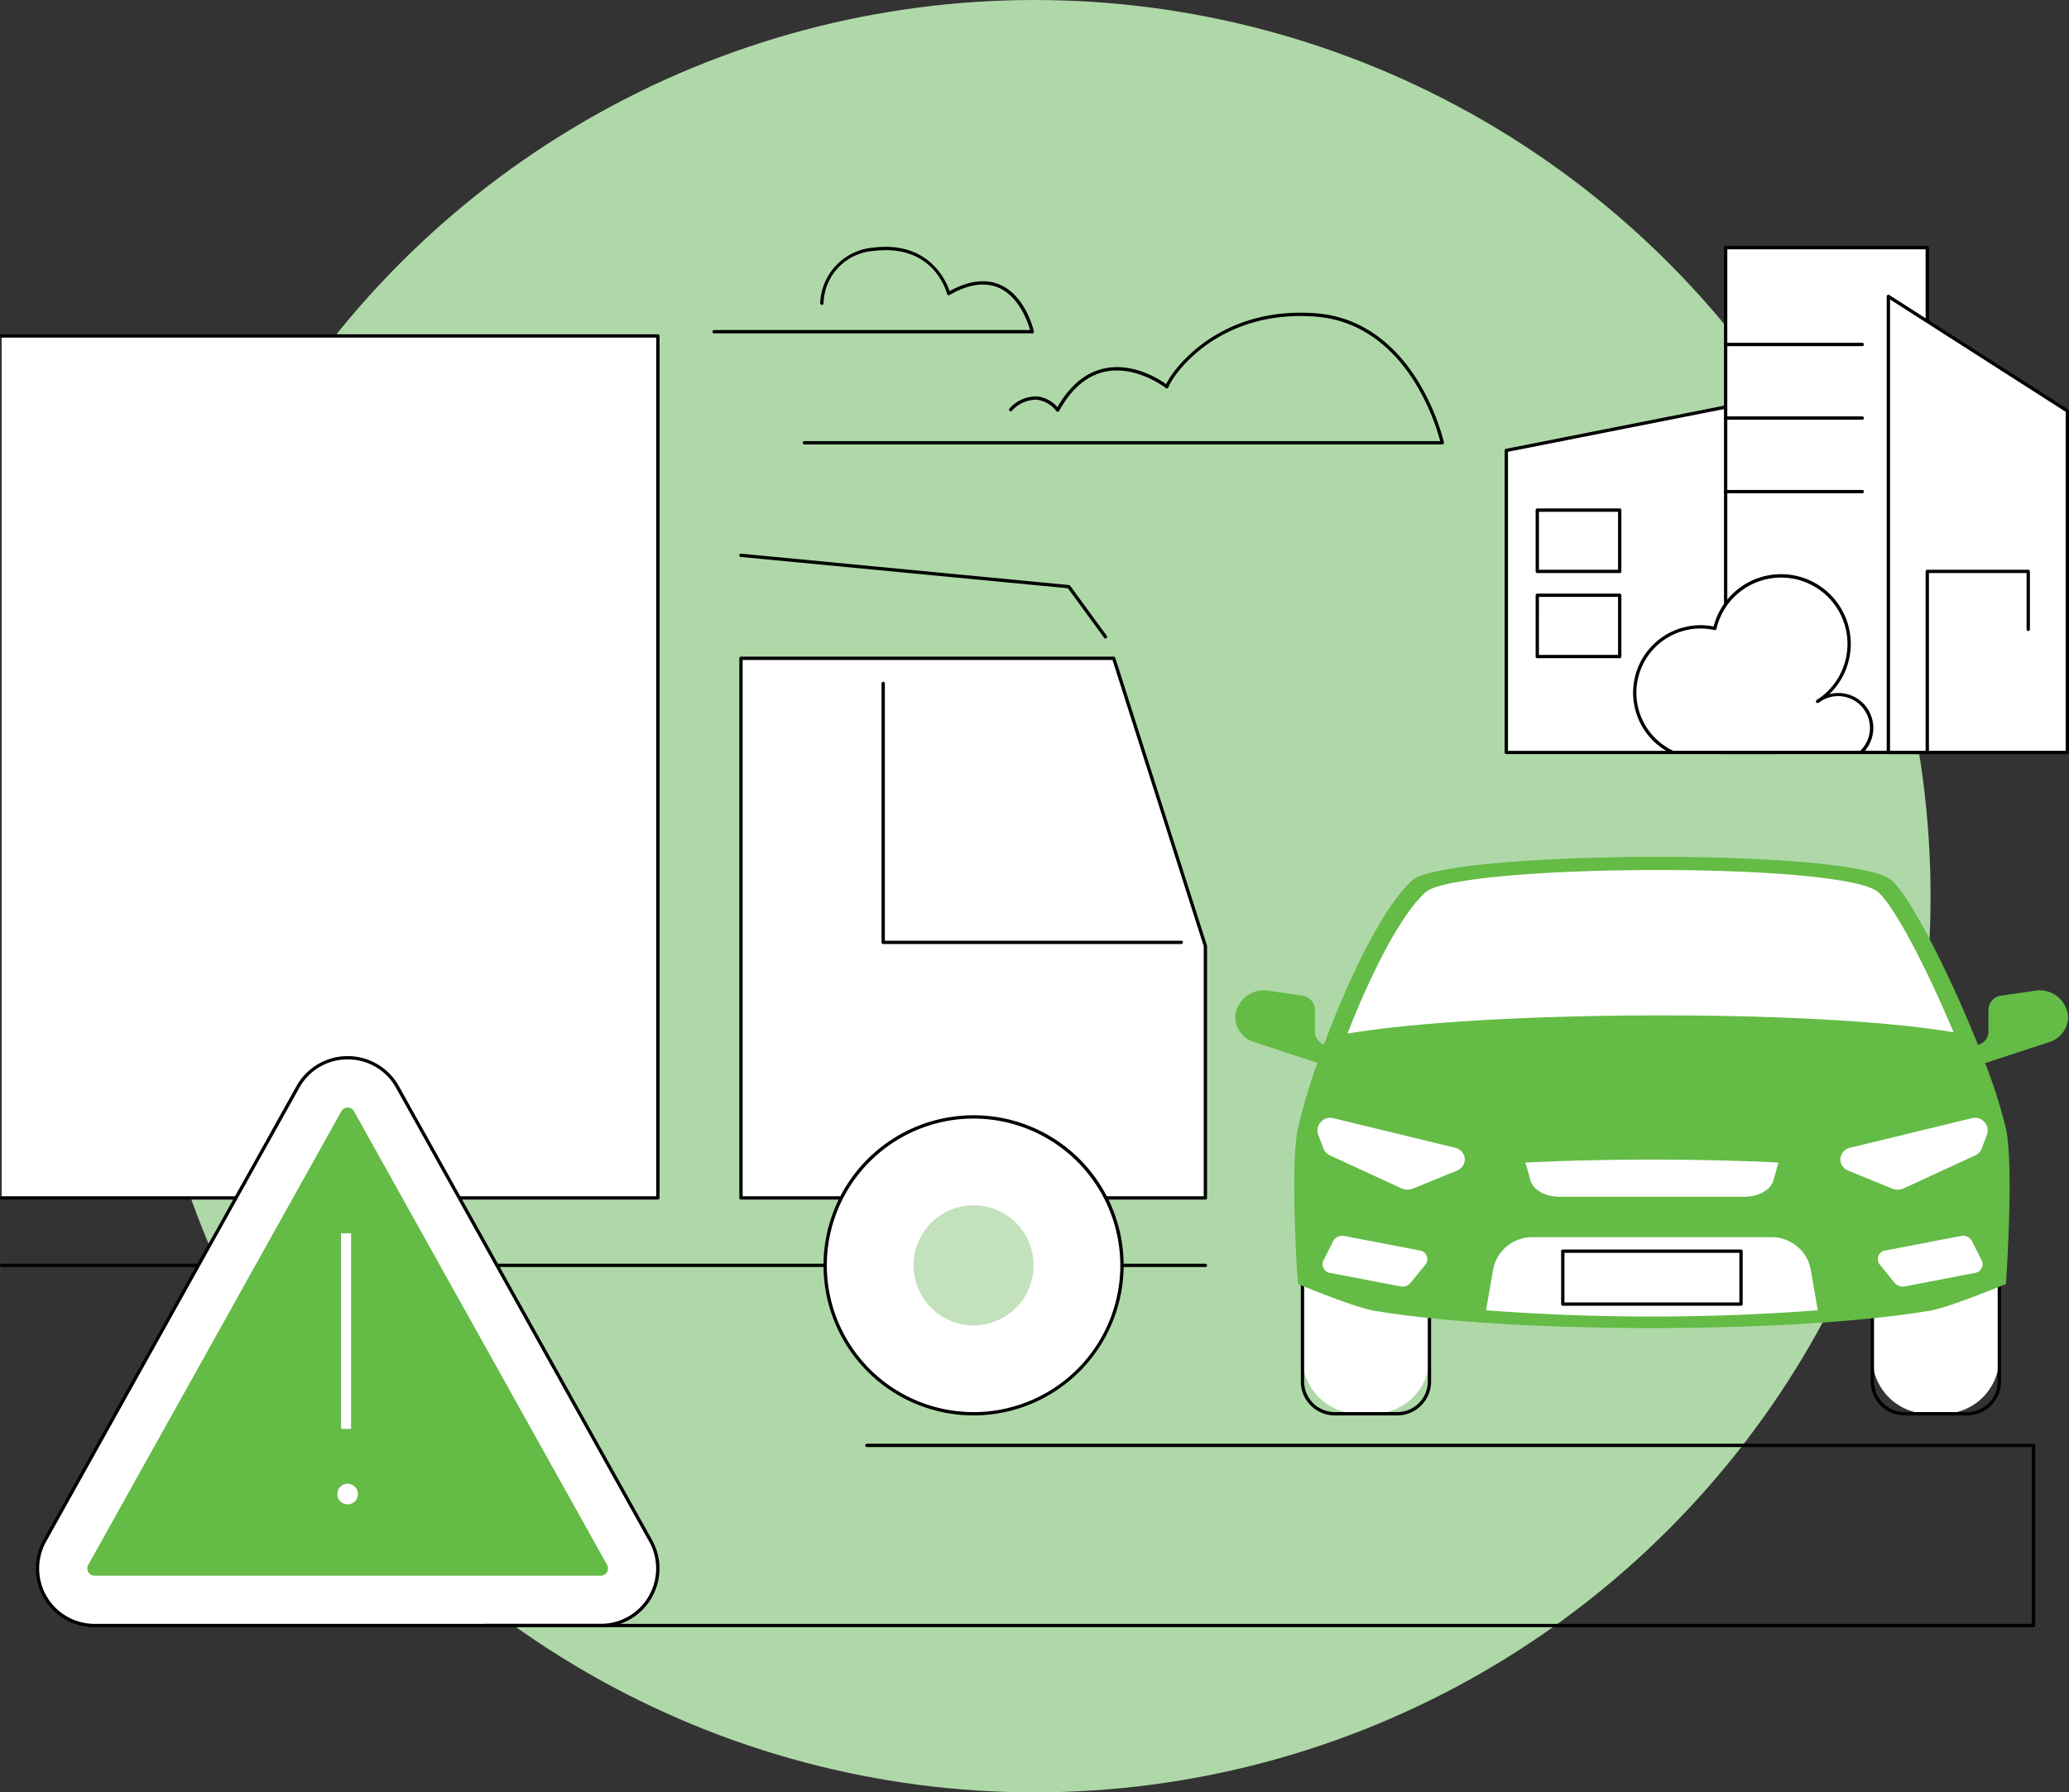
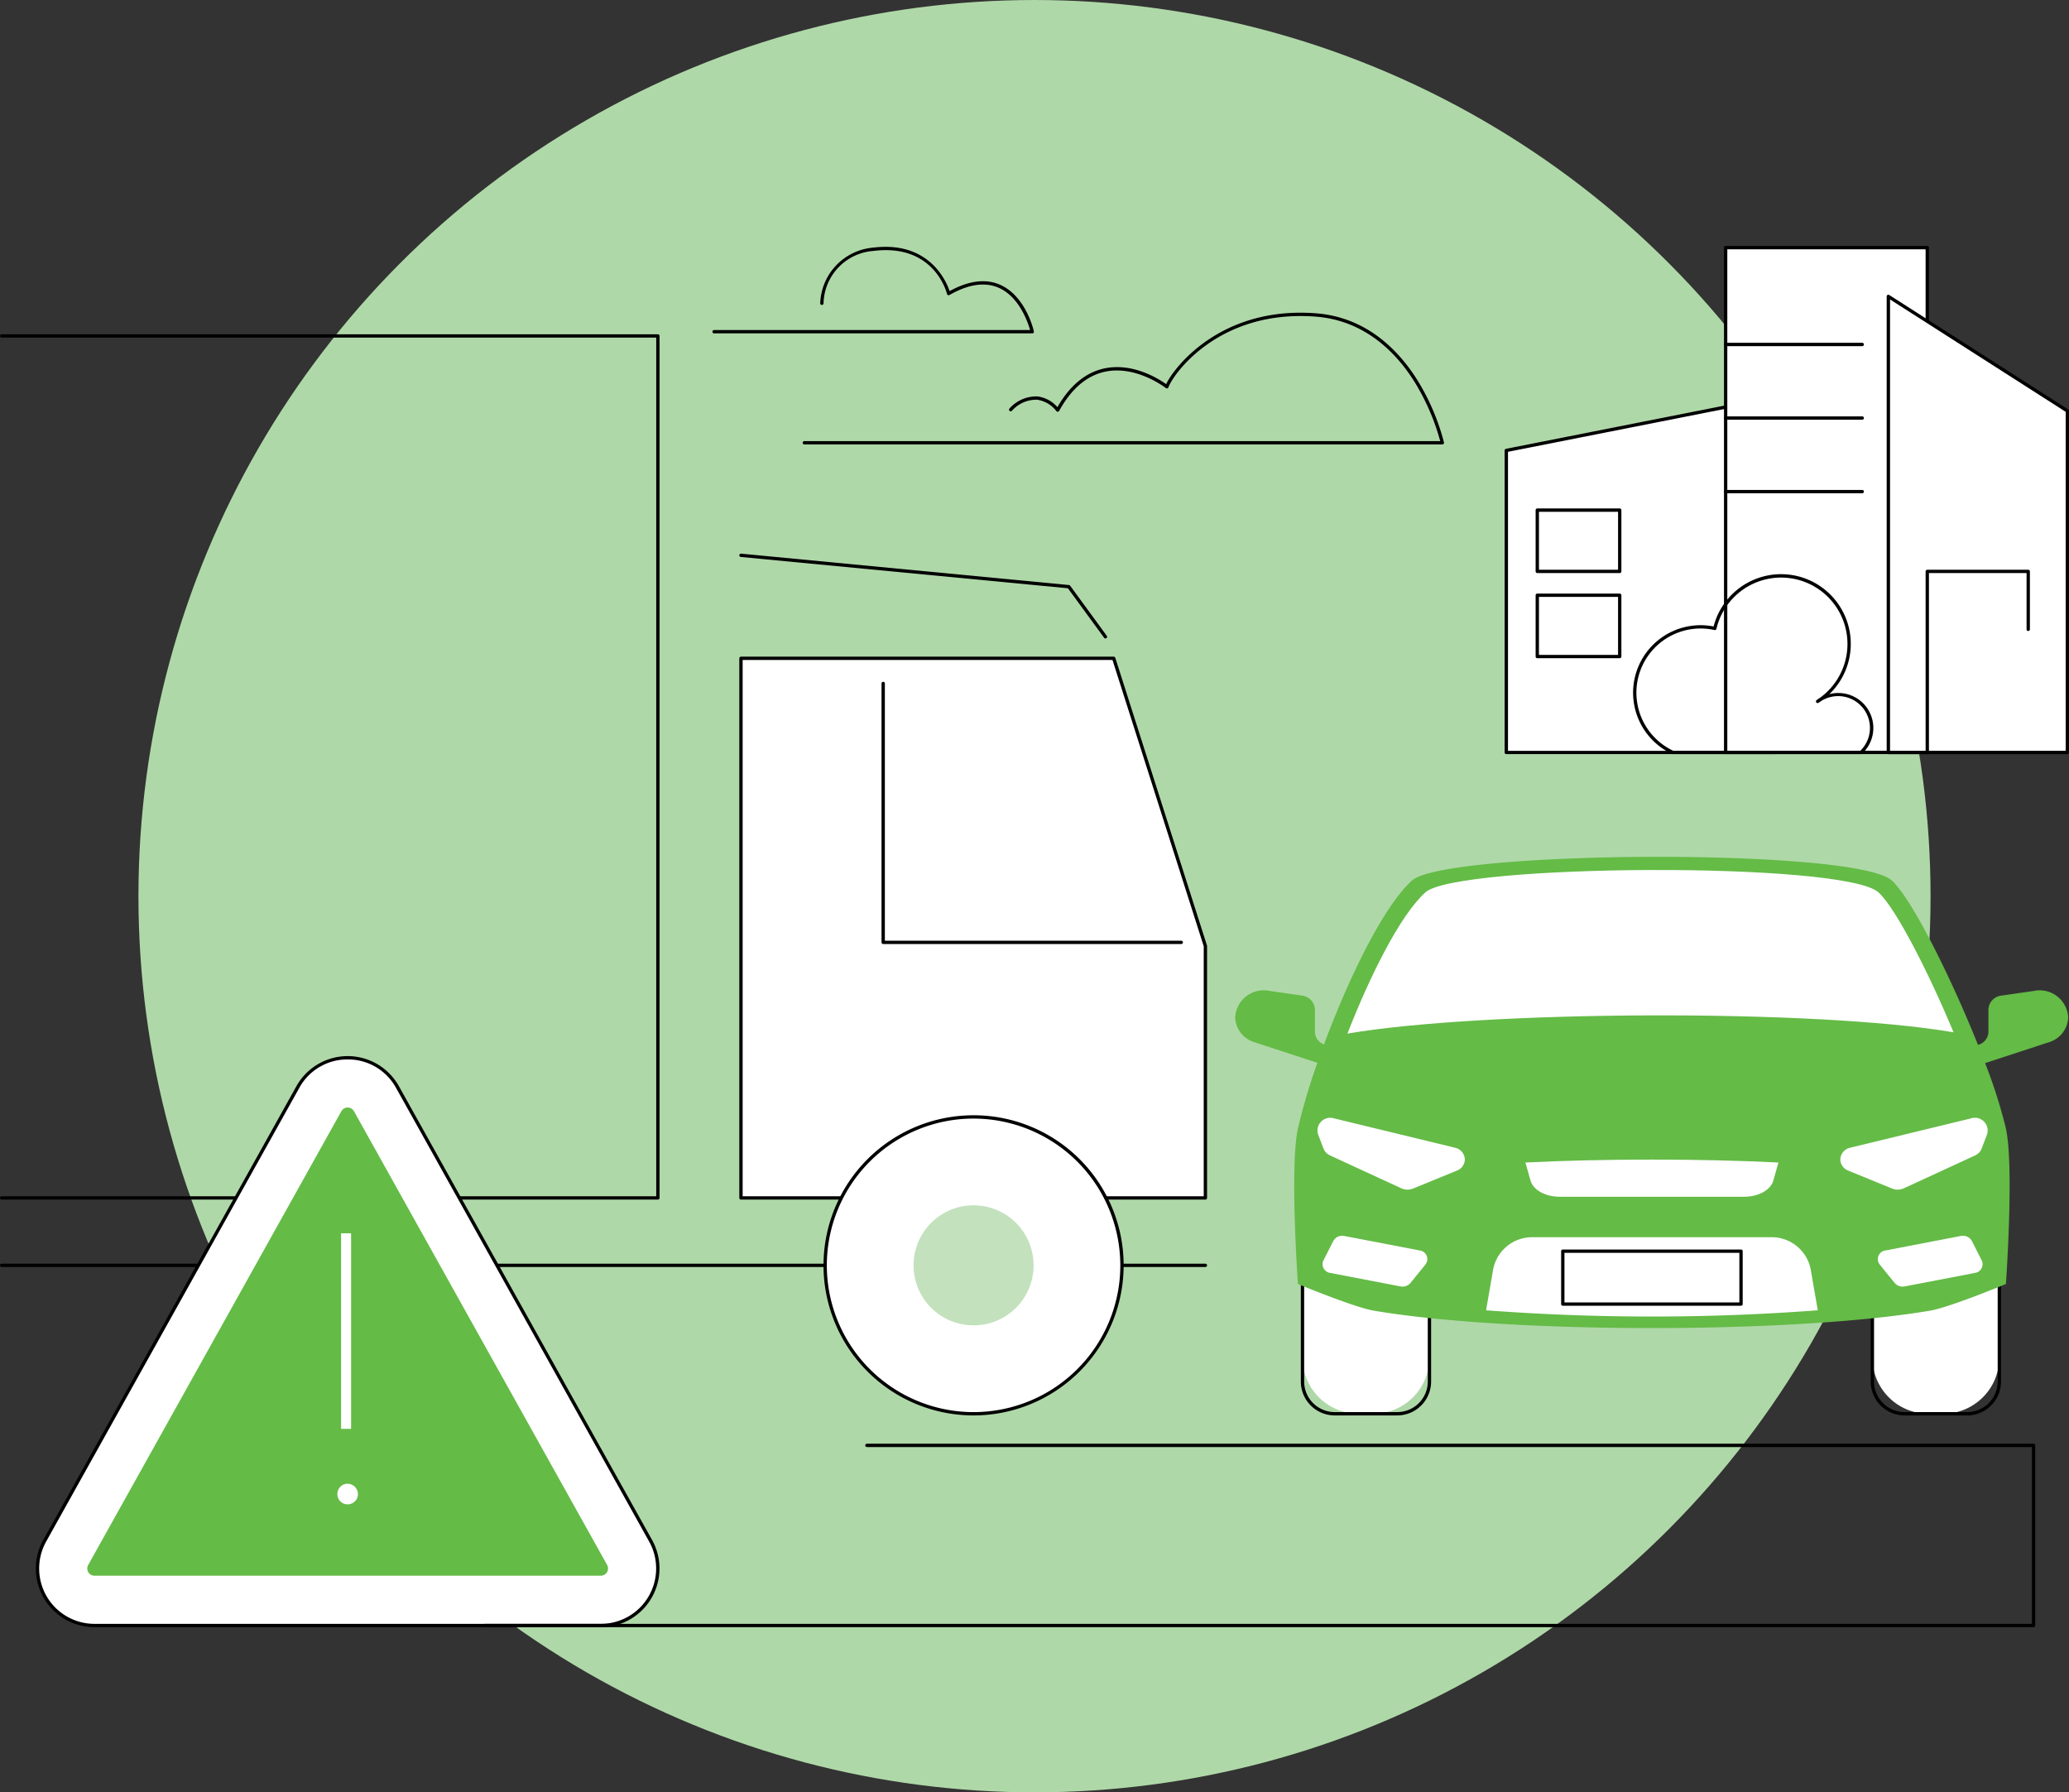
<svg xmlns="http://www.w3.org/2000/svg" width="294.75" height="255.305" viewBox="0 0 294.75 255.305">
  <rect x="0" y="0" width="294.75" height="255.305" fill="#333333" stroke="none" />
  <defs>
    <clipPath id="a">
      <rect width="294.75" height="196.737" fill="none" />
    </clipPath>
  </defs>
  <g transform="translate(-1159.801 -1908.425)">
    <circle cx="127.652" cy="127.652" r="127.652" transform="translate(1179.524 1908.425)" fill="#afd8a8" />
    <g transform="translate(1159.801 1943.464)">
      <g clip-path="url(#a)">
        <path d="M209.471,176.925h-2.077a8,8,0,0,1-8.005-8v-8.37a8,8,0,0,1,8.005-8h2.077a8,8,0,0,1,8,8v8.37a8,8,0,0,1-8,8" transform="translate(-13.837 -10.586)" fill="#fff" />
        <path d="M212.871,177.144h-8.911a4.829,4.829,0,0,1-4.824-4.823v-15.2a4.829,4.829,0,0,1,4.824-4.823h8.911a4.829,4.829,0,0,1,4.824,4.823v15.2a4.829,4.829,0,0,1-4.824,4.823m-8.911-24.378a4.355,4.355,0,0,0-4.351,4.351v15.2a4.355,4.355,0,0,0,4.351,4.351h8.911a4.355,4.355,0,0,0,4.351-4.351v-15.2a4.355,4.355,0,0,0-4.351-4.351Z" transform="translate(-13.819 -10.569)" />
        <path d="M296.708,176.925h-2.077a8,8,0,0,1-8.005-8.005v-8.369a8,8,0,0,1,8.005-8h2.077a8.005,8.005,0,0,1,8.005,8v8.369a8.005,8.005,0,0,1-8.005,8.005" transform="translate(-19.891 -10.586)" fill="#fff" />
        <path d="M300.108,177.144H291.2a4.829,4.829,0,0,1-4.824-4.823v-15.2a4.829,4.829,0,0,1,4.824-4.823h8.911a4.829,4.829,0,0,1,4.824,4.823v15.2a4.829,4.829,0,0,1-4.824,4.823M291.2,152.766a4.355,4.355,0,0,0-4.351,4.351v15.2a4.355,4.355,0,0,0,4.351,4.351h8.911a4.356,4.356,0,0,0,4.352-4.351v-15.2a4.356,4.356,0,0,0-4.352-4.351Z" transform="translate(-19.873 -10.569)" />
        <path d="M302.918,112.59l-4.668.674a2.071,2.071,0,0,0-1.857,1.978v3.2a1.949,1.949,0,0,1-1.358,1.8l-.128.045c-3.912-9.776-9.463-20.864-12.268-23.412-5.168-4.7-63.633-4.3-68.369,0-4.15,3.771-9.093,14.109-12.53,23.342a1.942,1.942,0,0,1-1.294-1.779v-3.2a2.071,2.071,0,0,0-1.857-1.978l-4.668-.674a4.071,4.071,0,0,0-4.835,3.752,3.837,3.837,0,0,0,2.765,3.574l8.944,2.925a86.955,86.955,0,0,0-2.762,9.316c-1.2,5.439-.007,22.191-.007,22.191s7.972,3.314,10.825,3.8c19.467,3.3,59.741,3.3,79.209,0,2.851-.482,10.824-3.8,10.824-3.8s1.195-16.752-.007-22.191a72.892,72.892,0,0,0-2.958-9.275l9.071-2.966a3.838,3.838,0,0,0,2.766-3.574,4.072,4.072,0,0,0-4.836-3.752" transform="translate(-13.122 -6.489)" fill="#64bb46" />
        <path d="M292.62,118.631c-3.605-8.638-8.253-17.712-10.694-19.931-4.879-4.434-60.084-4.063-64.556,0-3.632,3.3-7.907,11.928-11.1,20.115,19.253-3.294,66.625-3.56,86.348-.184" transform="translate(-14.315 -6.628)" fill="#fff" />
        <path d="M227.493,162.128a314.112,314.112,0,0,0,47.255,0l-.953-5.5a5.666,5.666,0,0,0-5.409-4.908H233.855a5.664,5.664,0,0,0-5.408,4.908Z" transform="translate(-15.787 -10.529)" fill="#fff" />
        <rect width="25.391" height="7.538" transform="translate(222.638 143.177)" fill="#fff" />
        <path d="M264.614,161.611H239.222a.237.237,0,0,1-.236-.236v-7.539a.237.237,0,0,1,.236-.236h25.391a.237.237,0,0,1,.236.236v7.539a.237.237,0,0,1-.236.236m-25.155-.473h24.918v-7.065H239.459Z" transform="translate(-16.585 -10.659)" />
        <path d="M269.562,140.254c-11.154-.556-24.893-.556-36.046,0l.727,2.575c.377,1.333,2.109,2.3,4.125,2.3H264.71c2.017,0,3.748-.964,4.124-2.3Z" transform="translate(-16.205 -9.704)" fill="#fff" />
        <path d="M213.565,158.714l-10-1.921a1.258,1.258,0,0,1-.983-1.781l1.408-2.772a1.444,1.444,0,0,1,1.562-.713l10.734,2.061a1.245,1.245,0,0,1,.838,2l-2.139,2.633a1.477,1.477,0,0,1-1.418.49" transform="translate(-14.049 -10.514)" fill="#fff" />
        <path d="M221.554,140.962l-6.264,2.563a2.09,2.09,0,0,1-1.651-.034l-10.157-4.682a1.8,1.8,0,0,1-.942-.981l-.783-2.055a1.817,1.817,0,0,1,2.3-2.246l17.2,4.173a1.774,1.774,0,0,1,1.418,1.679,1.738,1.738,0,0,1-1.127,1.584" transform="translate(-13.994 -9.262)" fill="#fff" />
        <path d="M291.284,158.714l10-1.921a1.258,1.258,0,0,0,.983-1.781l-1.408-2.772a1.444,1.444,0,0,0-1.562-.713l-10.734,2.061a1.245,1.245,0,0,0-.838,2l2.139,2.633a1.477,1.477,0,0,0,1.418.49" transform="translate(-19.948 -10.514)" fill="#fff" />
        <path d="M282.842,140.962l6.265,2.563a2.088,2.088,0,0,0,1.65-.034l10.157-4.682a1.8,1.8,0,0,0,.942-.981l.783-2.055a1.816,1.816,0,0,0-2.3-2.246l-17.2,4.173a1.773,1.773,0,0,0-1.419,1.679,1.738,1.738,0,0,0,1.127,1.584" transform="translate(-19.55 -9.262)" fill="#fff" />
-         <rect width="93.487" height="122.781" transform="translate(0.237 12.814)" fill="#fff" />
        <path d="M93.725,136.77H.237a.236.236,0,1,1,0-.473H93.488V13.989H.237a.236.236,0,1,1,0-.473H93.725a.236.236,0,0,1,.235.236V136.533a.236.236,0,0,1-.235.236" transform="translate(0 -0.938)" />
        <path d="M171.719,156.244H.236a.236.236,0,0,1,0-.473H171.719a.236.236,0,0,1,0,.473" transform="translate(0 -10.81)" />
        <path d="M179.591,139.975H113.432V63.112h53.1L179.591,104.1Z" transform="translate(-7.872 -4.38)" fill="#fff" />
        <path d="M179.574,140.194H113.414a.236.236,0,0,1-.236-.236V63.094a.236.236,0,0,1,.236-.236h53.1a.236.236,0,0,1,.225.165L179.8,104.006a.235.235,0,0,1,.011.072v35.88a.236.236,0,0,1-.236.236m-65.923-.473h65.687V104.113l-13-40.783H113.651Z" transform="translate(-7.854 -4.362)" />
        <path d="M177.649,104.057H135.184a.237.237,0,0,1-.236-.236V66.943a.237.237,0,0,1,.474,0v36.641h42.227a.236.236,0,1,1,0,.473" transform="translate(-9.365 -4.629)" />
        <path d="M165.336,59.172a.235.235,0,0,1-.191-.1l-5.153-7.05-46.6-4.459a.238.238,0,0,1-.213-.259.234.234,0,0,1,.258-.212l46.707,4.47a.236.236,0,0,1,.168.1l5.215,7.136a.236.236,0,0,1-.191.376" transform="translate(-7.854 -3.268)" />
        <path d="M168.6,154.448a21.142,21.142,0,1,1-21.141-21.141A21.141,21.141,0,0,1,168.6,154.448" transform="translate(-8.766 -9.251)" fill="#fff" />
        <path d="M147.444,175.81a21.378,21.378,0,1,1,21.379-21.379,21.4,21.4,0,0,1-21.379,21.379m0-42.284a20.905,20.905,0,1,0,20.905,20.905,20.928,20.928,0,0,0-20.905-20.905" transform="translate(-8.749 -9.234)" />
        <path d="M156.95,155.387a8.549,8.549,0,1,1-8.549-8.549,8.549,8.549,0,0,1,8.549,8.549" transform="translate(-9.705 -10.19)" fill="#c2e1bc" />
        <path d="M85.987,205.123H13.863A8.123,8.123,0,0,1,6.77,193.042l36.062-64.624a8.122,8.122,0,0,1,14.186,0L93.08,193.042a8.123,8.123,0,0,1-7.093,12.081" transform="translate(-0.398 -8.623)" fill="#fff" />
        <path d="M85.969,205.342H13.846a8.36,8.36,0,0,1-7.3-12.433l36.062-64.625a8.36,8.36,0,0,1,14.6,0l36.062,64.625a8.36,8.36,0,0,1-7.3,12.433m-36.062-80.87a7.791,7.791,0,0,0-6.886,4.043L6.959,193.14a7.886,7.886,0,0,0,6.886,11.729H85.969a7.886,7.886,0,0,0,6.886-11.729L56.795,128.515a7.792,7.792,0,0,0-6.887-4.043" transform="translate(-0.38 -8.605)" />
        <path d="M14.393,198.558a1.03,1.03,0,0,1-.9-1.531L49.556,132.4a1.03,1.03,0,0,1,1.8,0l36.061,64.624a1.029,1.029,0,0,1-.9,1.531Z" transform="translate(-0.927 -9.152)" fill="#64bb46" />
        <path d="M51.647,188.273a1.445,1.445,0,0,1,.422-1.043,1.379,1.379,0,0,1,1.03-.436,1.487,1.487,0,0,1,1.478,1.479,1.378,1.378,0,0,1-.436,1.029,1.444,1.444,0,0,1-1.042.423,1.443,1.443,0,0,1-1.453-1.452m1.953-9.295H52.175V151.121H53.6Z" transform="translate(-3.584 -10.487)" fill="#fff" />
        <path d="M294.837,209.459H74.218a.236.236,0,0,1,0-.473H294.6V183.8H128.633a.237.237,0,0,1,0-.474h166.2a.237.237,0,0,1,.236.236v25.662a.237.237,0,0,1-.236.236" transform="translate(-5.134 -12.722)" />
        <path d="M268.789,73.749H230.595V30.729l38.195-7.557Z" transform="translate(-16.003 -1.608)" fill="#fff" />
        <path d="M268.772,73.968h-38.2a.236.236,0,0,1-.236-.236V30.712a.236.236,0,0,1,.191-.232l38.195-7.557a.237.237,0,0,1,.283.233V73.732a.237.237,0,0,1-.236.236M230.813,73.5h37.722V23.443l-37.722,7.463Z" transform="translate(-15.985 -1.59)" />
        <rect width="28.725" height="71.905" transform="translate(245.835 0.236)" fill="#fff" />
        <path d="M292.875,72.378H264.15a.237.237,0,0,1-.236-.236V.236A.237.237,0,0,1,264.15,0h28.725a.237.237,0,0,1,.236.236v71.9a.237.237,0,0,1-.236.236M264.387,71.9h28.251V.474H264.387Z" transform="translate(-18.315)" />
        <path d="M264.168,15.073h0Z" transform="translate(-18.333 -1.046)" fill="#fff" />
        <path d="M283.612,15.292H264.15a.236.236,0,1,1,0-.473h19.462a.236.236,0,0,1,0,.473" transform="translate(-18.315 -1.028)" />
        <path d="M264.168,26.334h0Z" transform="translate(-18.333 -1.828)" fill="#fff" />
        <path d="M283.612,26.553H264.15a.236.236,0,1,1,0-.473h19.462a.236.236,0,0,1,0,.473" transform="translate(-18.315 -1.81)" />
        <path d="M264.168,37.594h0Z" transform="translate(-18.333 -2.609)" fill="#fff" />
        <path d="M283.612,37.813H264.15a.236.236,0,1,1,0-.473h19.462a.236.236,0,0,1,0,.473" transform="translate(-18.315 -2.591)" />
        <path d="M314.575,72.677h-25.5V7.719l25.5,16.309Z" transform="translate(-20.061 -0.536)" fill="#fff" />
        <path d="M314.558,72.9h-25.5a.236.236,0,0,1-.236-.236V7.7a.236.236,0,0,1,.364-.2l25.5,16.309a.238.238,0,0,1,.109.2V72.659a.237.237,0,0,1-.236.236M289.3,72.423h25.024V24.14L289.3,8.133Z" transform="translate(-20.044 -0.518)" />
        <path d="M295.035,75.6V49.81h14.38v8.249Z" transform="translate(-20.475 -3.457)" fill="#fff" />
        <path d="M295.017,75.817a.237.237,0,0,1-.236-.236V49.792a.237.237,0,0,1,.236-.236H309.4a.237.237,0,0,1,.237.236v8.249a.237.237,0,0,1-.474,0V50.029H295.254V75.58a.237.237,0,0,1-.236.236" transform="translate(-20.457 -3.439)" />
-         <path d="M255.694,75.646a9.786,9.786,0,0,1-4.921-11.577,9.66,9.66,0,0,1,10.9-6.091,9.7,9.7,0,1,1,14.64,10.4,4.774,4.774,0,0,1,6.176,7.268Z" transform="translate(-17.372 -3.505)" fill="#fff" />
+         <path d="M255.694,75.646Z" transform="translate(-17.372 -3.505)" fill="#fff" />
        <path d="M282.471,75.865H255.676a.242.242,0,0,1-.1-.021,9.617,9.617,0,0,1,5.9-18.161,9.927,9.927,0,1,1,16.481,9.646,4.983,4.983,0,0,1,4.671,8.473.235.235,0,0,1-.161.063m-26.743-.473h26.648a4.535,4.535,0,0,0-5.523-7.124q-.212.152-.432.292a.237.237,0,0,1-.272-.387,4.467,4.467,0,0,1,.44-.3,9.458,9.458,0,1,0-14.705-9.859.235.235,0,0,1-.282.176,9.144,9.144,0,0,0-5.874,17.2" transform="translate(-17.354 -3.487)" />
        <rect width="11.744" height="8.731" transform="translate(219.002 37.622)" fill="#fff" />
        <path d="M247.061,49.378H235.316a.237.237,0,0,1-.236-.236V40.41a.237.237,0,0,1,.236-.236h11.744a.237.237,0,0,1,.236.236v8.731a.237.237,0,0,1-.236.236M235.553,48.9h11.271V40.647H235.553Z" transform="translate(-16.314 -2.788)" />
        <rect width="11.744" height="8.731" transform="translate(219.002 49.747)" fill="#fff" />
        <path d="M247.061,62.407H235.316a.237.237,0,0,1-.236-.236V53.439a.237.237,0,0,1,.236-.237h11.744a.237.237,0,0,1,.236.237V62.17a.237.237,0,0,1-.236.236m-11.508-.473h11.271V53.676H235.553Z" transform="translate(-16.314 -3.692)" />
        <path d="M214,28.972H123.115a.236.236,0,1,1,0-.473H213.7a32.184,32.184,0,0,0-3.6-8.344c-2.465-3.976-6.919-8.831-14.138-9.384-13.9-1.064-20.367,8.3-20.979,10.066a.241.241,0,0,1-.158.149.235.235,0,0,1-.212-.041c-.041-.033-4.166-3.239-8.576-2.348-2.643.534-4.871,2.419-6.624,5.6a.236.236,0,0,1-.193.122.242.242,0,0,1-.207-.1,4.243,4.243,0,0,0-2.745-1.613,4.662,4.662,0,0,0-3.593,1.586.236.236,0,0,1-.327-.342,5.1,5.1,0,0,1,3.969-1.714,4.532,4.532,0,0,1,2.851,1.528c1.8-3.128,4.077-4.989,6.778-5.534,4.046-.816,7.731,1.555,8.711,2.257,1.122-2.378,7.784-11.128,21.339-10.091,7.422.569,11.988,5.545,14.511,9.619a32.226,32.226,0,0,1,3.726,8.765.236.236,0,0,1-.231.288" transform="translate(-8.527 -0.709)" />
        <path d="M154.621,12.456H109.3a.236.236,0,1,1,0-.473h45.017c-.3-1.057-1.525-4.723-4.461-6.017-1.964-.866-4.328-.521-7.027,1.025a.238.238,0,0,1-.211.012.235.235,0,0,1-.136-.161c-.074-.3-1.883-7.208-10.491-6.127a7.66,7.66,0,0,0-7.1,7.452.236.236,0,0,1-.473,0A8.243,8.243,0,0,1,131.93.245c8.006-1.005,10.452,4.8,10.919,6.19,2.732-1.5,5.153-1.8,7.2-.9,3.648,1.61,4.76,6.43,4.806,6.634a.236.236,0,0,1-.231.288" transform="translate(-7.569 -0.009)" />
      </g>
    </g>
  </g>
</svg>